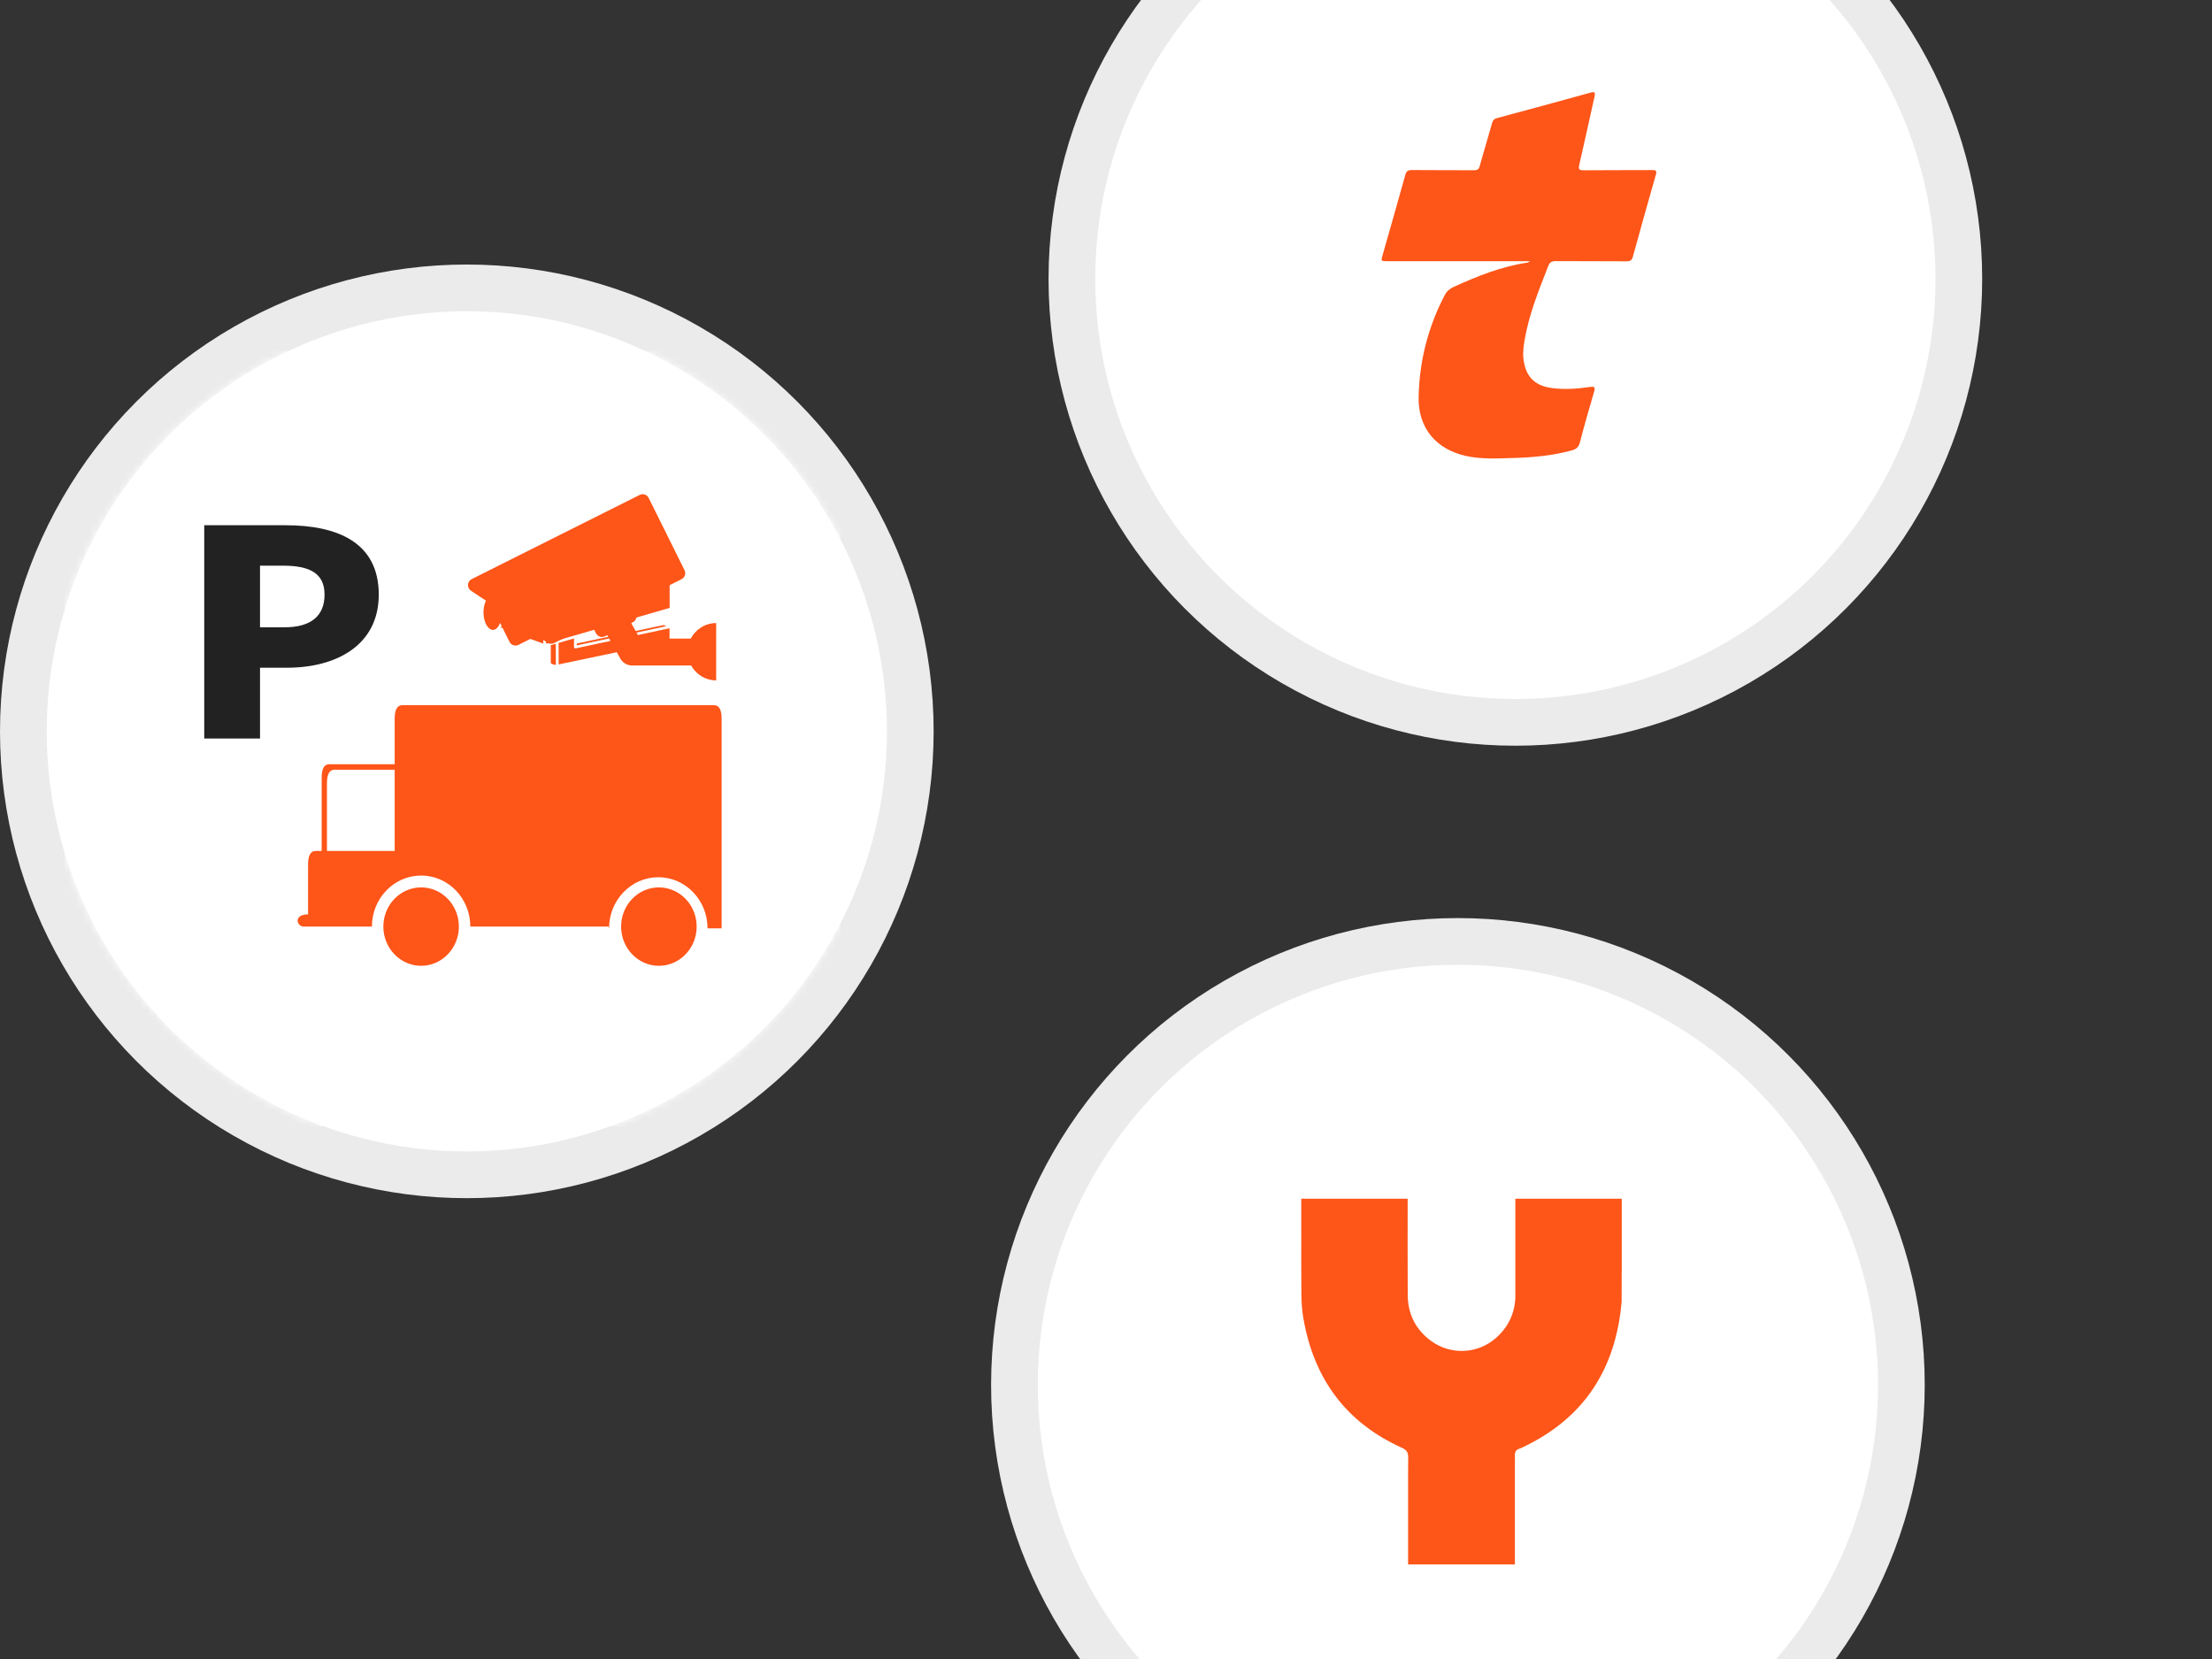
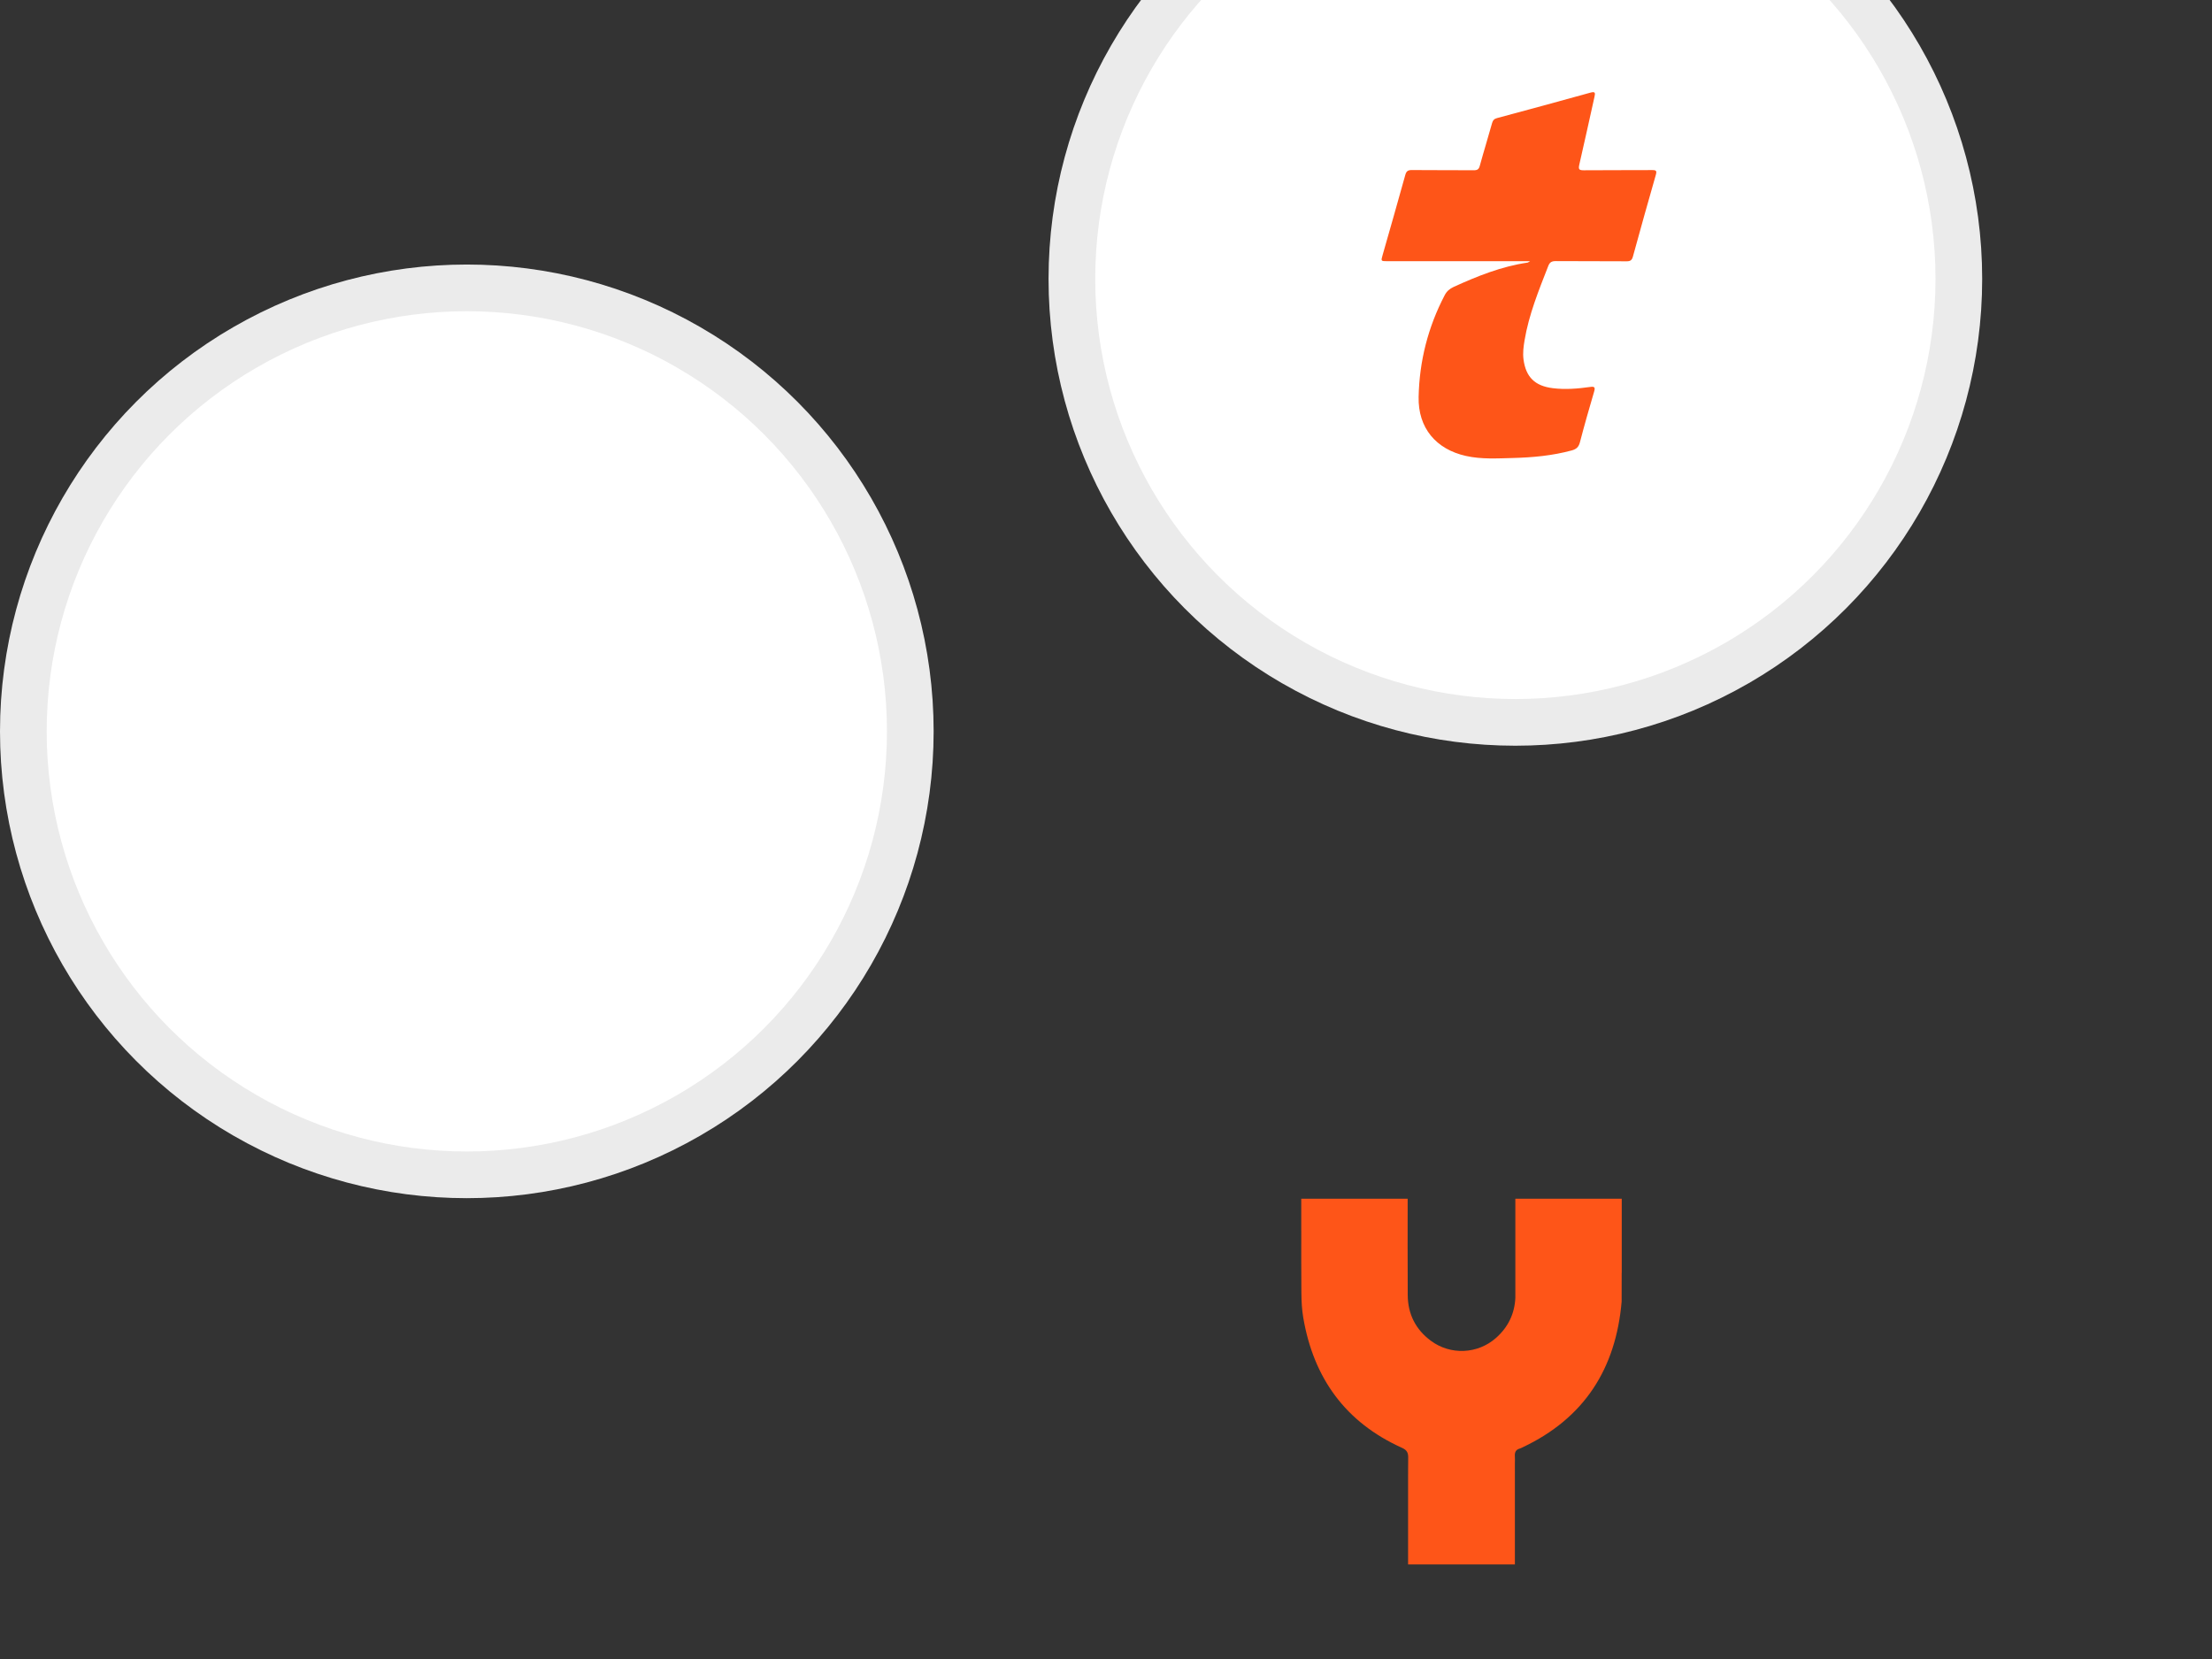
<svg xmlns="http://www.w3.org/2000/svg" width="308" height="231" viewBox="0 0 308 231" fill="none">
  <rect x="0" y="0" width="308" height="231" fill="#333333" stroke="none" />
-   <circle cx="203" cy="192.834" r="65" fill="#EBEBEB" />
-   <circle cx="203" cy="192.834" r="58.5" fill="white" />
  <mask id="mask0_5301_27492" style="mask-type:luminance" maskUnits="userSpaceOnUse" x="144" y="134" width="118" height="118">
    <circle cx="203" cy="192.834" r="58.5" fill="white" />
  </mask>
  <g mask="url(#mask0_5301_27492)">
    <path fill-rule="evenodd" clip-rule="evenodd" d="M221.663 166.908C219.491 166.908 217.32 166.908 215.148 166.908H210.998V180.727C210.89 182.934 209.995 184.794 208.309 186.29C205.762 188.551 201.973 188.72 199.237 186.692C197.108 185.114 196.032 182.966 196.013 180.336C195.985 176.524 196.005 170.721 196.004 166.908C196.004 166.654 196.006 167.161 196.002 166.908H191.853C189.68 166.908 187.509 166.908 185.337 166.908H181.188V171.446H181.19C181.187 174.305 181.182 177.163 181.206 180.021C181.215 181.18 181.274 182.354 181.47 183.494C182.905 191.873 187.33 198.049 195.221 201.599C195.909 201.908 196.086 202.292 196.078 202.966C196.072 203.536 196.068 204.106 196.065 204.676C196.065 204.884 196.065 205.092 196.065 205.3H196.063V206.137V206.583V217.834H200.229C202.409 217.835 204.589 217.835 206.769 217.834H210.935V205.3H210.934C210.934 204.781 210.935 204.262 210.935 203.743C210.935 203.417 210.954 203.091 210.931 202.767C210.895 202.245 211.043 201.857 211.597 201.703C211.731 201.665 211.857 201.598 211.983 201.538C220.624 197.472 224.996 190.549 225.797 181.234C225.799 179.898 225.801 178.562 225.804 177.226H225.813V166.908H221.663Z" fill="#FE5518" />
  </g>
  <circle cx="211" cy="38.834" r="65" fill="#EBEBEB" />
  <circle cx="211" cy="38.834" r="58.5" fill="white" />
  <mask id="mask1_5301_27492" style="mask-type:luminance" maskUnits="userSpaceOnUse" x="152" y="-20" width="118" height="118">
    <circle cx="211" cy="38.834" r="58.5" fill="white" />
  </mask>
  <g mask="url(#mask1_5301_27492)">
    <path fill-rule="evenodd" clip-rule="evenodd" d="M212.71 36.562C209.076 37.094 205.714 38.443 202.401 39.954C201.843 40.209 201.446 40.557 201.16 41.102C198.838 45.54 197.633 50.282 197.53 55.274C197.441 59.573 199.932 62.554 204.125 63.488C206.277 63.966 208.446 63.828 210.607 63.774C213.384 63.702 216.148 63.452 218.845 62.719C219.456 62.549 219.809 62.277 219.983 61.606C220.599 59.238 221.274 56.883 221.966 54.532C222.149 53.915 222.019 53.795 221.412 53.88C219.684 54.121 217.956 54.268 216.206 54.049C213.724 53.741 212.46 52.508 212.134 50.045C212.018 49.147 212.134 48.275 212.277 47.408C212.88 43.793 214.26 40.423 215.581 37.036C215.786 36.495 216.081 36.352 216.644 36.356C219.921 36.383 223.207 36.356 226.488 36.383C227.002 36.383 227.225 36.245 227.368 35.726C228.408 31.928 229.471 28.138 230.556 24.357C230.721 23.785 230.605 23.678 230.047 23.682C226.864 23.705 223.685 23.678 220.501 23.709C219.867 23.713 219.76 23.557 219.898 22.945C220.626 19.799 221.309 16.639 222.015 13.488C222.135 12.943 222.144 12.706 221.439 12.903C217.117 14.11 212.786 15.276 208.451 16.442C208.067 16.545 207.875 16.724 207.763 17.122C207.21 19.115 206.594 21.09 206.049 23.079C205.919 23.575 205.705 23.709 205.218 23.705C202.343 23.682 199.463 23.709 196.588 23.678C196.03 23.673 195.816 23.839 195.668 24.379C194.637 28.102 193.57 31.816 192.512 35.525C192.271 36.365 192.271 36.365 193.164 36.37H213.05C212.822 36.499 212.768 36.553 212.71 36.562" fill="#FE5518" />
  </g>
  <circle cx="65" cy="101.834" r="65" fill="#EBEBEB" />
  <circle cx="65" cy="101.834" r="58.5" fill="white" />
  <mask id="mask2_5301_27492" style="mask-type:luminance" maskUnits="userSpaceOnUse" x="6" y="43" width="118" height="118">
-     <circle cx="65" cy="101.834" r="58.5" fill="white" />
-   </mask>
+     </mask>
  <g mask="url(#mask2_5301_27492)">
    <rect width="108" height="108" transform="translate(9 48.834)" fill="white" />
    <path fill-rule="evenodd" clip-rule="evenodd" d="M80.312 89.602V89.864L92.783 87.191L92.398 87.033L80.312 89.602ZM77.399 92.574L77.391 89.629L76.689 89.833L76.694 92.335C76.945 92.541 77.23 92.574 77.399 92.574V92.574ZM79.924 90.095V88.897L77.779 89.518L77.787 92.516L93.226 89.266V87.478L80.159 90.281C80.101 90.291 80.04 90.278 79.995 90.243C79.948 90.207 79.924 90.154 79.924 90.095V90.095ZM76.04 81.184V89.63L93.24 84.645V76.597L76.04 81.184ZM92.551 76.393L85.984 75.294L69.217 79.376L75.576 80.79L75.84 80.851L92.551 76.393ZM75.65 81.192L68.593 79.623V82.491L71.418 81.761C71.426 81.759 71.437 81.756 71.445 81.756C71.935 81.698 72.373 81.815 72.748 82.115C73.297 82.55 73.663 83.353 73.735 84.269C73.851 85.853 73.236 86.804 71.806 87.267L70.273 87.687L75.65 89.612V81.192ZM73.344 84.297C73.286 83.496 72.961 82.766 72.499 82.402C72.215 82.176 71.879 82.085 71.505 82.128L69.162 82.733C69.212 82.763 69.265 82.791 69.31 82.832C69.843 83.262 70.207 84.142 70.26 85.129C70.31 86.067 70.083 86.911 69.692 87.456L71.69 86.909C72.935 86.507 73.447 85.703 73.344 84.297V84.297ZM67.326 85.479C67.376 86.369 67.687 87.147 68.138 87.511C68.326 87.661 68.518 87.727 68.714 87.702C69.41 87.621 69.938 86.451 69.872 85.149C69.822 84.261 69.513 83.483 69.059 83.117C68.874 82.967 68.682 82.901 68.487 82.926C67.787 83.01 67.257 84.18 67.326 85.479V85.479Z" fill="#FE5518" />
    <path fill-rule="evenodd" clip-rule="evenodd" d="M65.676 80.637L89.072 68.913C89.533 68.683 90.093 68.871 90.322 69.334L95.314 79.391C95.424 79.614 95.442 79.871 95.364 80.106C95.285 80.342 95.117 80.537 94.896 80.647L87.91 84.147L88.53 85.396C88.76 85.859 88.572 86.422 88.112 86.653L87.891 86.763L89.095 88.917H96.192C96.852 87.634 98.183 86.757 99.72 86.757V94.735C98.219 94.735 96.913 93.898 96.238 92.663H88.004C87.33 92.663 86.708 92.298 86.378 91.707L84.551 88.437L84.233 88.596C83.772 88.827 83.213 88.639 82.983 88.176L82.363 86.927L77.144 89.542C76.843 89.693 76.484 89.669 76.206 89.48L74.765 88.501L72.193 89.79C72.063 89.855 71.92 89.888 71.777 89.888C71.678 89.888 71.578 89.872 71.482 89.84C71.247 89.761 71.053 89.592 70.943 89.369L68.31 84.063L65.579 82.257C65.301 82.073 65.141 81.753 65.161 81.419C65.181 81.084 65.378 80.786 65.676 80.637Z" fill="#FE5518" />
    <path fill-rule="evenodd" clip-rule="evenodd" d="M99.417 98.19H56.021C55.264 98.19 54.958 98.893 54.958 100.09V106.408H45.852C45.095 106.408 44.789 107.11 44.789 108.307V118.486H43.956C43.198 118.486 42.897 119.189 42.897 120.391V127.318C40.825 127.318 41.297 129.019 42.305 129.019H51.787C51.787 125.09 54.852 121.911 58.64 121.911C62.423 121.911 65.488 125.09 65.488 129.019H84.722L84.808 129.259C84.808 125.335 87.878 122.145 91.666 122.145C95.453 122.145 98.519 125.335 98.519 129.259H100.48V100.09C100.48 98.893 100.169 98.19 99.417 98.19V98.19ZM45.526 118.486V109.077C45.526 107.87 45.828 107.173 46.595 107.173H54.958V118.486H45.526V118.486ZM86.484 129.019C86.484 126.006 88.841 123.56 91.741 123.56C94.646 123.56 97.004 126.006 97.004 129.019C97.004 132.027 94.646 134.479 91.741 134.479C88.841 134.479 86.484 132.027 86.484 129.019V129.019ZM53.378 129.019C53.378 126.006 55.736 123.56 58.64 123.56C61.54 123.56 63.893 126.006 63.893 129.019C63.893 132.027 61.54 134.479 58.64 134.479C55.736 134.479 53.378 132.027 53.378 129.019V129.019Z" fill="#FE5518" />
    <path fill-rule="evenodd" clip-rule="evenodd" d="M36.207 102.835V92.974H39.982C46.795 92.974 52.739 89.861 52.739 82.795C52.739 75.45 46.881 73.135 39.765 73.135H28.439V102.835H36.207ZM39.591 87.346H36.206V78.763H39.374C43.106 78.763 45.189 79.801 45.189 82.795C45.189 85.709 43.366 87.346 39.591 87.346Z" fill="#222222" />
  </g>
</svg>